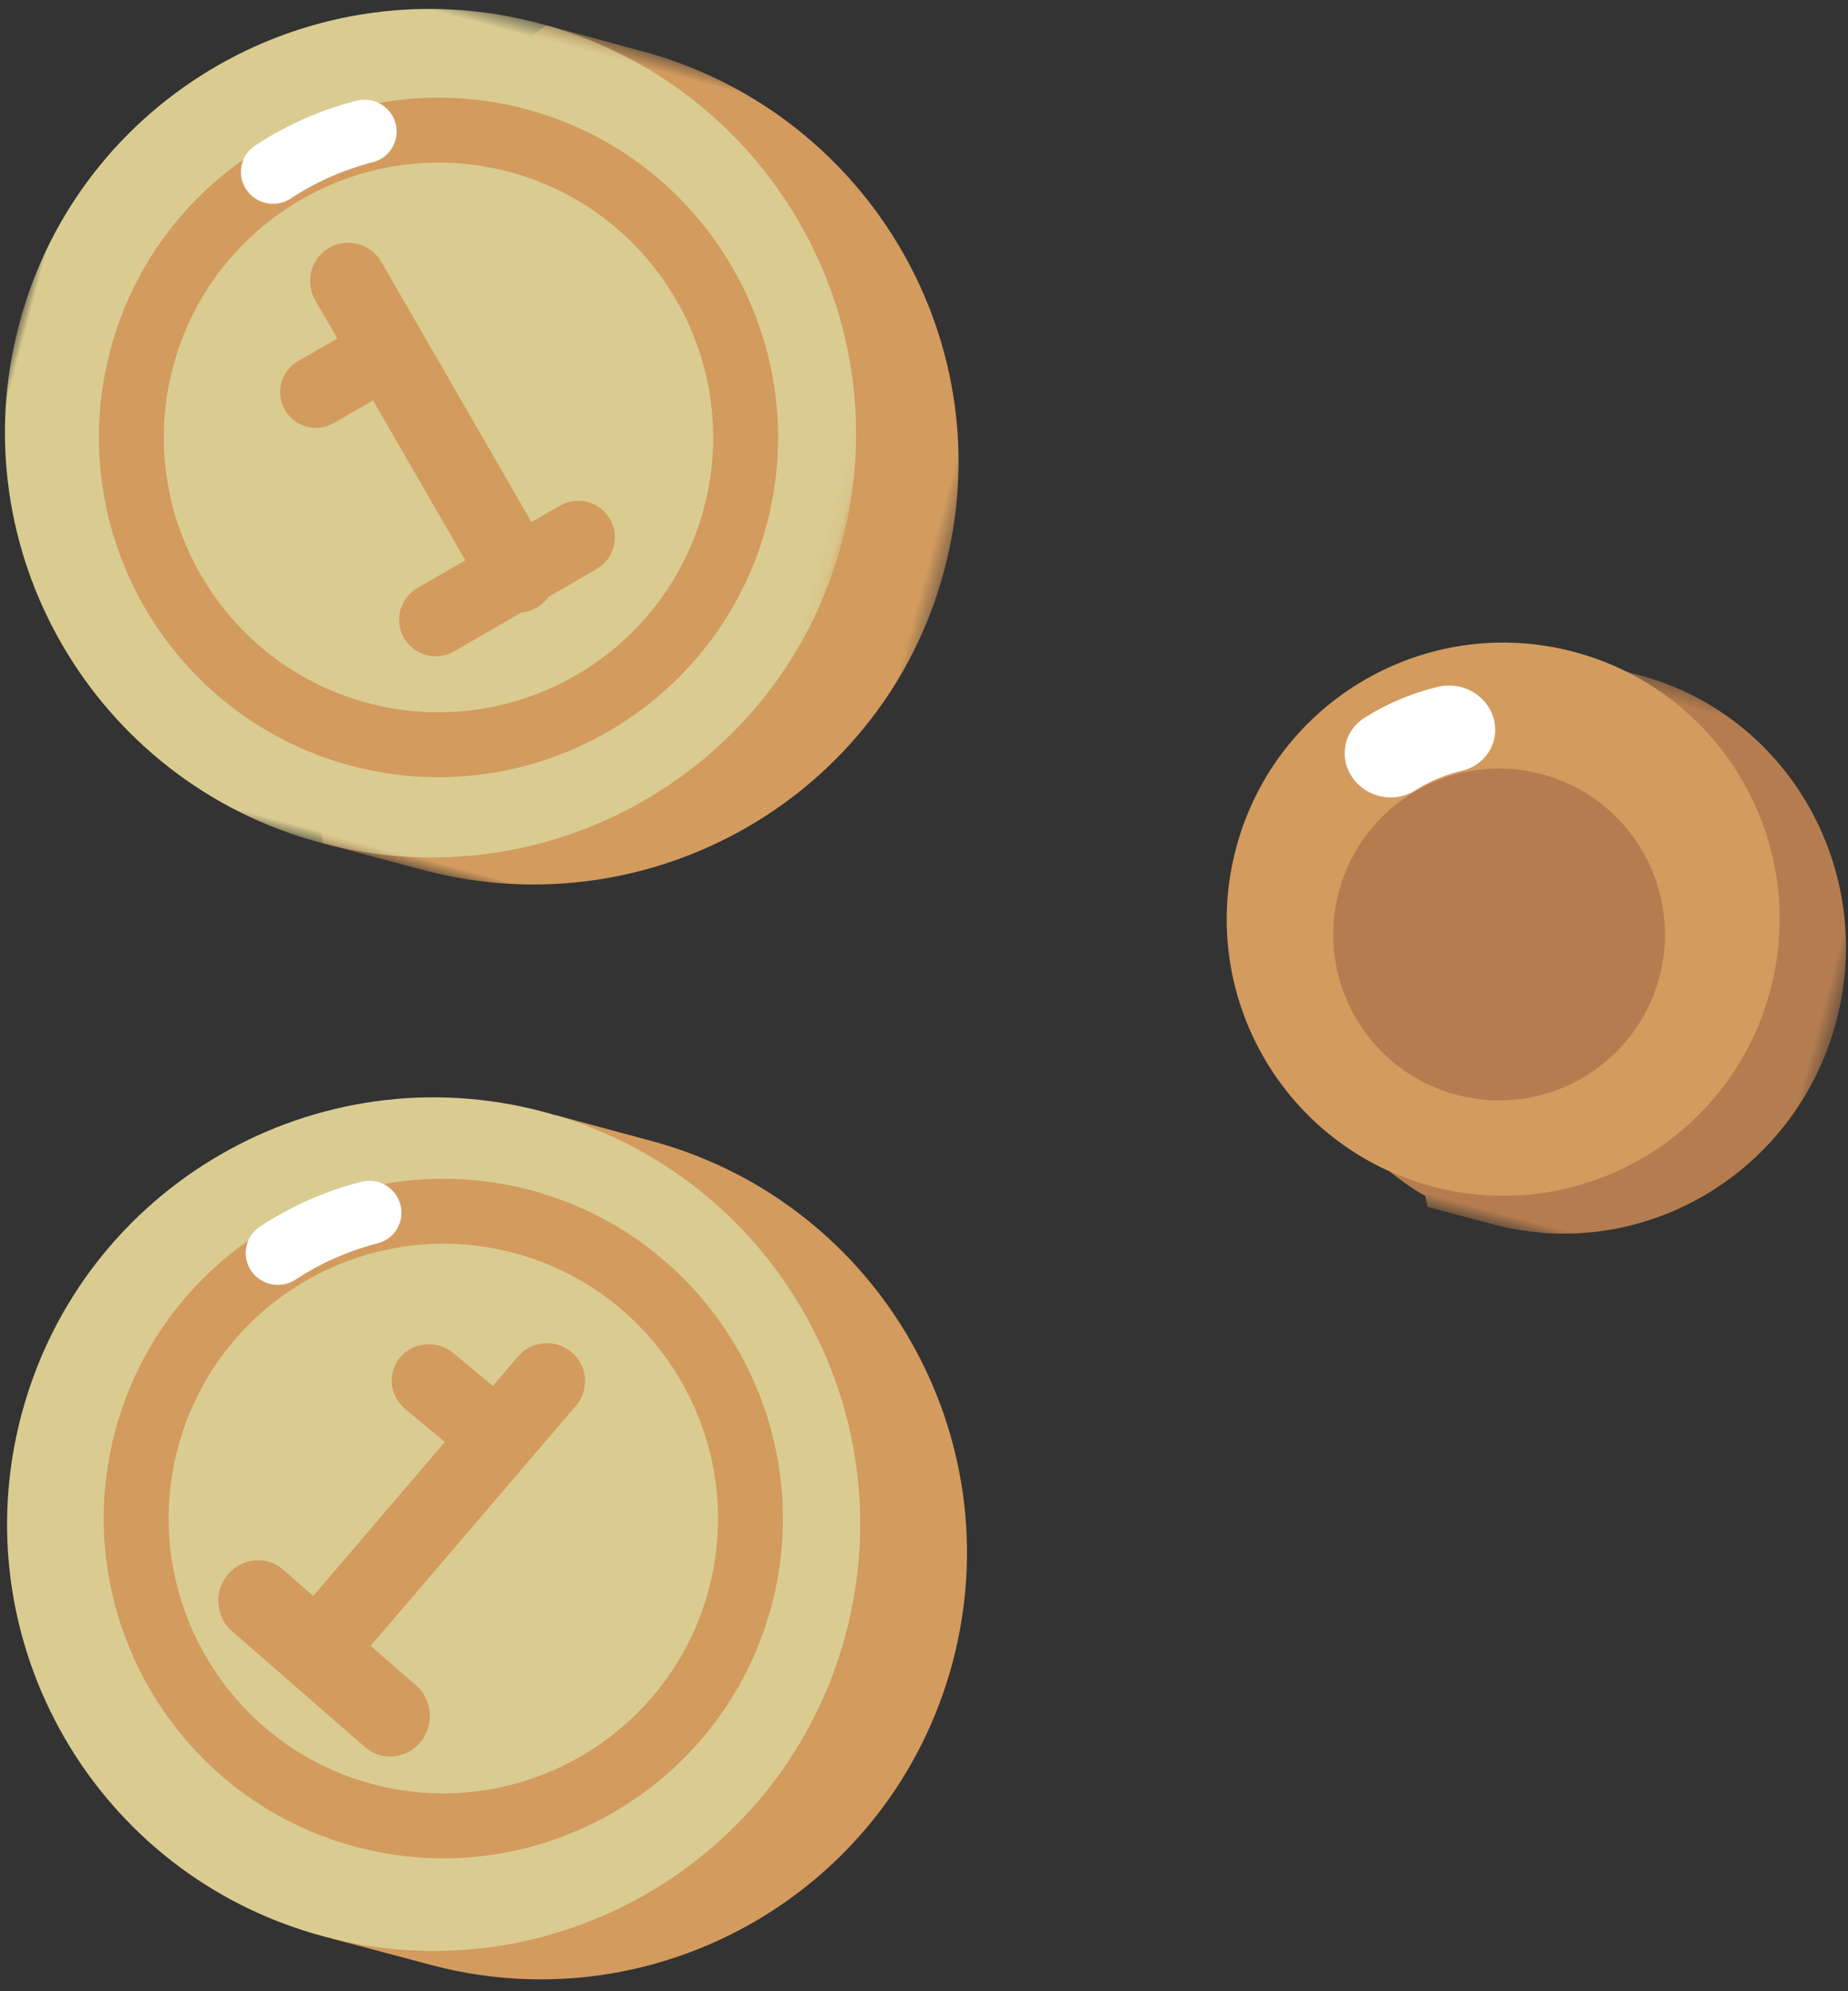
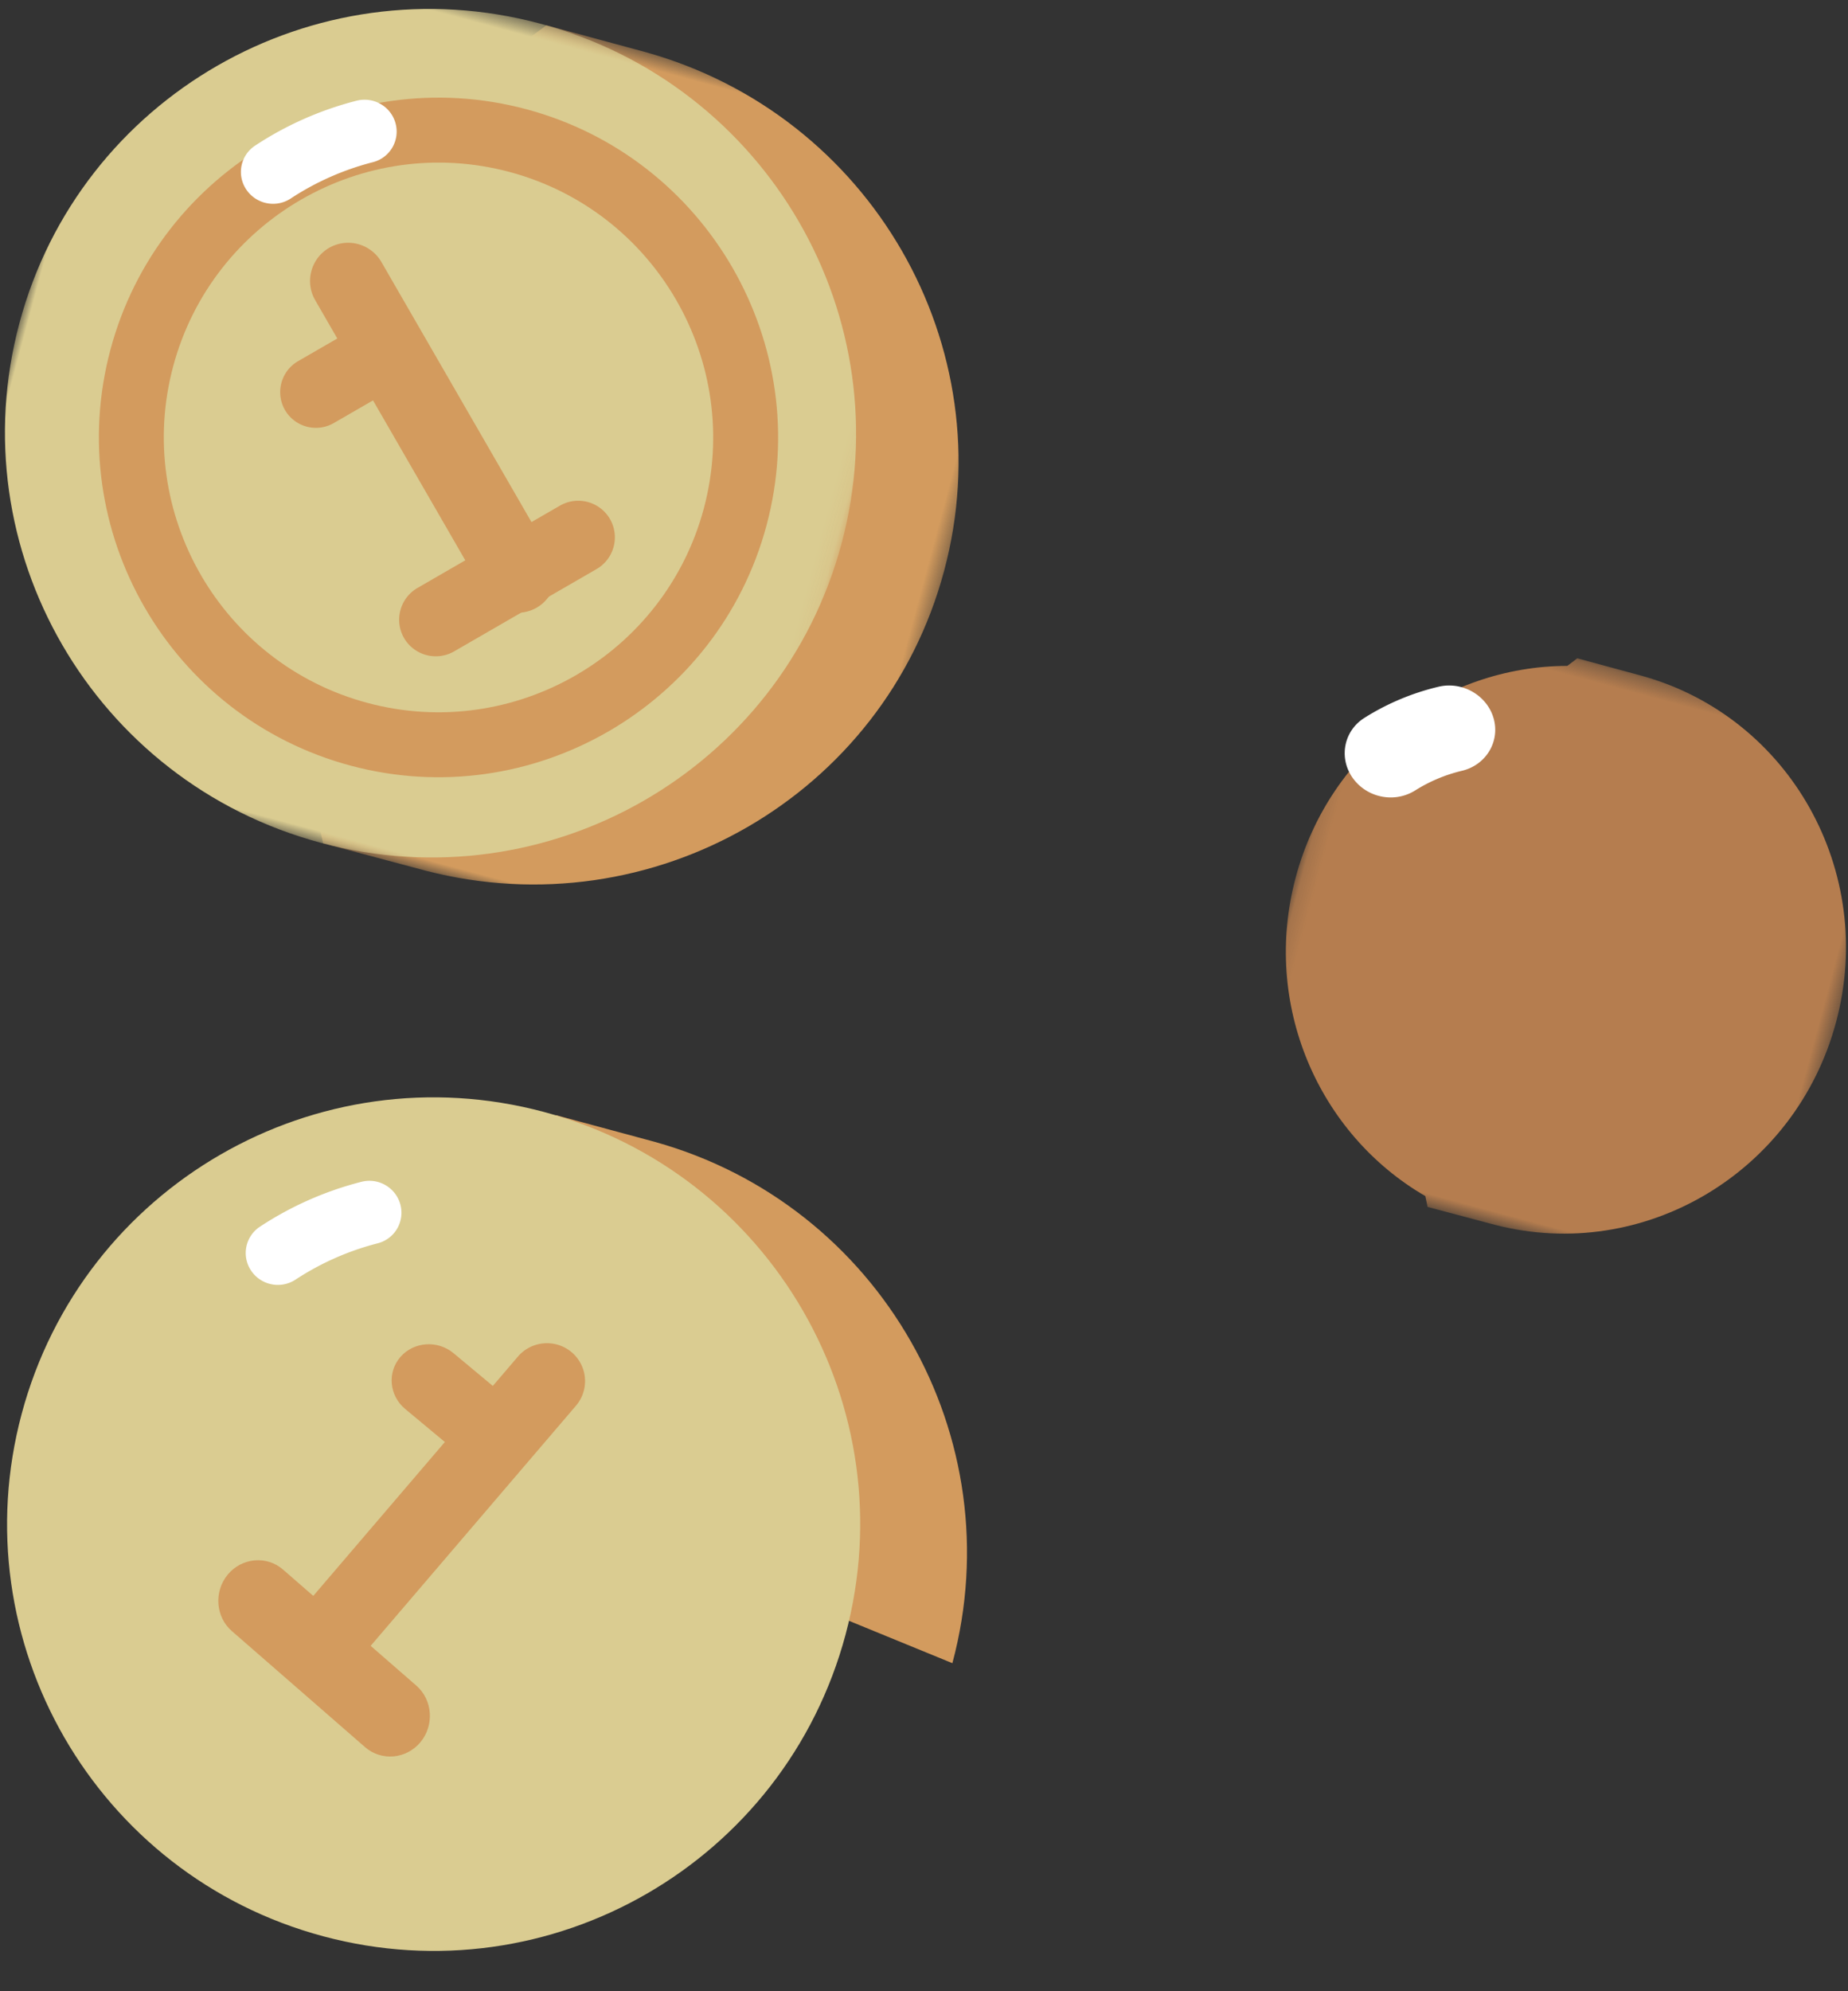
<svg xmlns="http://www.w3.org/2000/svg" xmlns:xlink="http://www.w3.org/1999/xlink" width="117" height="126" viewBox="0 0 117 126">
  <rect x="0" y="0" width="117" height="126" fill="#333333" stroke="none" />
  <defs>
    <path id="a" d="M.538.541h54.068v53.66H.538V.542z" />
    <path id="c" d="M0 54.205V.54h53.887v53.664z" />
    <path id="e" d="M35.543.34v35.986H.126V.339h35.417z" />
  </defs>
  <g fill="none" fill-rule="evenodd">
-     <path d="M60.297 105.242c3.835-14.315-4.593-29.017-18.836-32.986l-6.26-1.69-.96.713c-11.936-.016-22.869 7.911-26.104 19.987-3.236 12.076 2.268 24.41 12.612 30.364l.227 1.03 6.516 1.731c14.318 3.687 28.969-4.833 32.805-19.149" fill="#D39B5E" />
+     <path d="M60.297 105.242c3.835-14.315-4.593-29.017-18.836-32.986l-6.26-1.69-.96.713c-11.936-.016-22.869 7.911-26.104 19.987-3.236 12.076 2.268 24.41 12.612 30.364c14.318 3.687 28.969-4.833 32.805-19.149" fill="#D39B5E" />
    <path d="M53.534 103.433c3.86-14.405-4.687-29.21-19.091-33.07-14.401-3.858-29.209 4.69-33.069 19.094-3.859 14.402 4.691 29.208 19.093 33.067 14.404 3.86 29.208-4.688 33.067-19.09" fill="#DACC91" />
    <path d="M36.192 85.565a2.423 2.423 0 0 0-3.395.268l-13.84 16.177a2.397 2.397 0 0 0 .278 3.38 2.42 2.42 0 0 0 3.395-.265l13.838-16.178a2.395 2.395 0 0 0-.276-3.382" fill="#D39B5E" />
    <path d="M26.617 110.245c.89-1.071.776-2.68-.254-3.58L17.92 99.32c-1.03-.9-2.606-.758-3.496.31-.893 1.071-.78 2.683.254 3.58l8.438 7.348c1.034.897 2.606.758 3.5-.313M33.44 89.563l-4.728-3.938c-1.005-.838-2.515-.731-3.36.238-.845.97-.711 2.446.291 3.284l4.728 3.937 3.069-3.521z" fill="#D39B5E" />
-     <path d="M32.568 79.292c-9.261-2.481-18.817 3.036-21.299 12.297-2.481 9.262 3.036 18.818 12.297 21.3 9.262 2.48 18.817-3.036 21.299-12.298 2.482-9.261-3.036-18.817-12.297-21.299m-10.065 37.566C11.05 113.788 4.232 101.976 7.3 90.526c3.068-11.45 14.879-18.272 26.332-15.203 11.45 3.068 18.27 14.882 15.203 26.332-3.069 11.45-14.882 18.27-26.332 15.203" fill="#D39B5E" />
    <path d="M17.064 81.236a2.035 2.035 0 0 1-1.166-.833 1.994 1.994 0 0 1 .563-2.784 21.233 21.233 0 0 1 6.415-2.835 2.033 2.033 0 0 1 2.474 1.442 1.997 1.997 0 0 1-1.442 2.448 17.33 17.33 0 0 0-5.202 2.3 2.037 2.037 0 0 1-1.642.262" fill="#FFF" />
    <g transform="rotate(15 23.946 51.375)">
      <mask id="b" fill="#fff">
        <use xlink:href="#a" />
      </mask>
      <path d="M54.606 27.373C54.606 12.645 42.645.698 27.84.555L21.348.54l-.744.934C9.057 4.528.538 14.95.538 27.373c0 12.423 8.52 22.844 20.066 25.898l.486.93 6.751-.01c14.804-.147 26.765-12.09 26.765-26.818" fill="#D39B5E" mask="url(#b)" />
    </g>
    <g transform="rotate(15 26.946 28.587)">
      <mask id="d" fill="#fff">
        <use xlink:href="#c" />
      </mask>
      <path d="M53.887 27.373C53.887 12.553 41.824.54 26.943.54 12.063.54-.002 12.553-.002 27.373c0 14.82 12.066 26.832 26.945 26.832 14.881 0 26.944-12.013 26.944-26.832" fill="#DACC91" mask="url(#d)" />
    </g>
    <path d="M20.836 15.684a2.427 2.427 0 0 0-.885 3.303l10.725 18.578a2.425 2.425 0 0 0 3.306.885 2.427 2.427 0 0 0 .886-3.303L24.142 16.57a2.43 2.43 0 0 0-3.306-.886" fill="#D39B5E" />
    <path d="M38.619 32.844a2.321 2.321 0 0 0-3.166-.849l-9.023 5.21a2.324 2.324 0 0 0-.85 3.168 2.326 2.326 0 0 0 3.167.848l9.023-5.212a2.32 2.32 0 0 0 .849-3.165M23.94 19.927l-5.07 2.927a2.265 2.265 0 0 0-.828 3.09 2.262 2.262 0 0 0 3.087.828l5.073-2.927-2.262-3.918z" fill="#D39B5E" />
    <path d="M32.264 10.883c-9.262-2.482-18.818 3.035-21.3 12.297C8.485 32.44 14 41.997 23.263 44.478c9.26 2.482 18.814-3.036 21.296-12.297 2.481-9.262-3.033-18.817-12.294-21.298M22.198 48.448C10.745 45.379 3.928 33.566 6.995 22.116c3.068-11.45 14.88-18.272 26.332-15.203 11.45 3.068 18.271 14.882 15.203 26.332-3.068 11.45-14.882 18.271-26.332 15.203" fill="#D39B5E" />
    <path d="M16.759 12.826a2.035 2.035 0 0 1-1.166-.833 1.991 1.991 0 0 1 .566-2.783 21.21 21.21 0 0 1 6.413-2.836c1.09-.276 2.19.37 2.474 1.442a1.998 1.998 0 0 1-1.443 2.448 17.26 17.26 0 0 0-5.202 2.3 2.027 2.027 0 0 1-1.642.262" fill="#FFF" />
    <g transform="rotate(15 -100.107 348.003)">
      <mask id="f" fill="#fff">
        <use xlink:href="#e" />
      </mask>
      <path d="M35.543 18.334c0-9.878-7.832-17.887-17.53-17.983L13.76.339l-.487.626C5.704 3.013.126 10 .126 18.334c0 8.33 5.578 15.318 13.147 17.366l.315.626 4.424-.01c9.7-.098 17.531-8.105 17.531-17.982" fill="#B57D4F" mask="url(#f)" />
    </g>
-     <path d="M112.073 62.696c2.501-9.337-3.04-18.933-12.377-21.435-9.335-2.501-18.929 3.04-21.43 12.376-2.503 9.337 3.036 18.93 12.371 21.431 9.338 2.502 18.934-3.035 21.436-12.372" fill="#D39B5E" />
    <path d="M105.053 61.849c1.5-5.602-1.823-11.359-7.428-12.86-5.599-1.501-11.356 1.823-12.857 7.425-1.5 5.602 1.823 11.358 7.422 12.859 5.605 1.502 11.362-1.822 12.863-7.424" fill="#B57D4F" />
    <path d="M87.28 50.358a2.935 2.935 0 0 1-1.65-1.148c-.885-1.268-.55-2.963.75-3.783a15.521 15.521 0 0 1 4.68-1.968c1.511-.369 3.083.53 3.504 1.997.415 1.467-.48 2.952-2 3.316a9.854 9.854 0 0 0-2.972 1.248 2.918 2.918 0 0 1-2.311.338" fill="#FFF" />
  </g>
</svg>